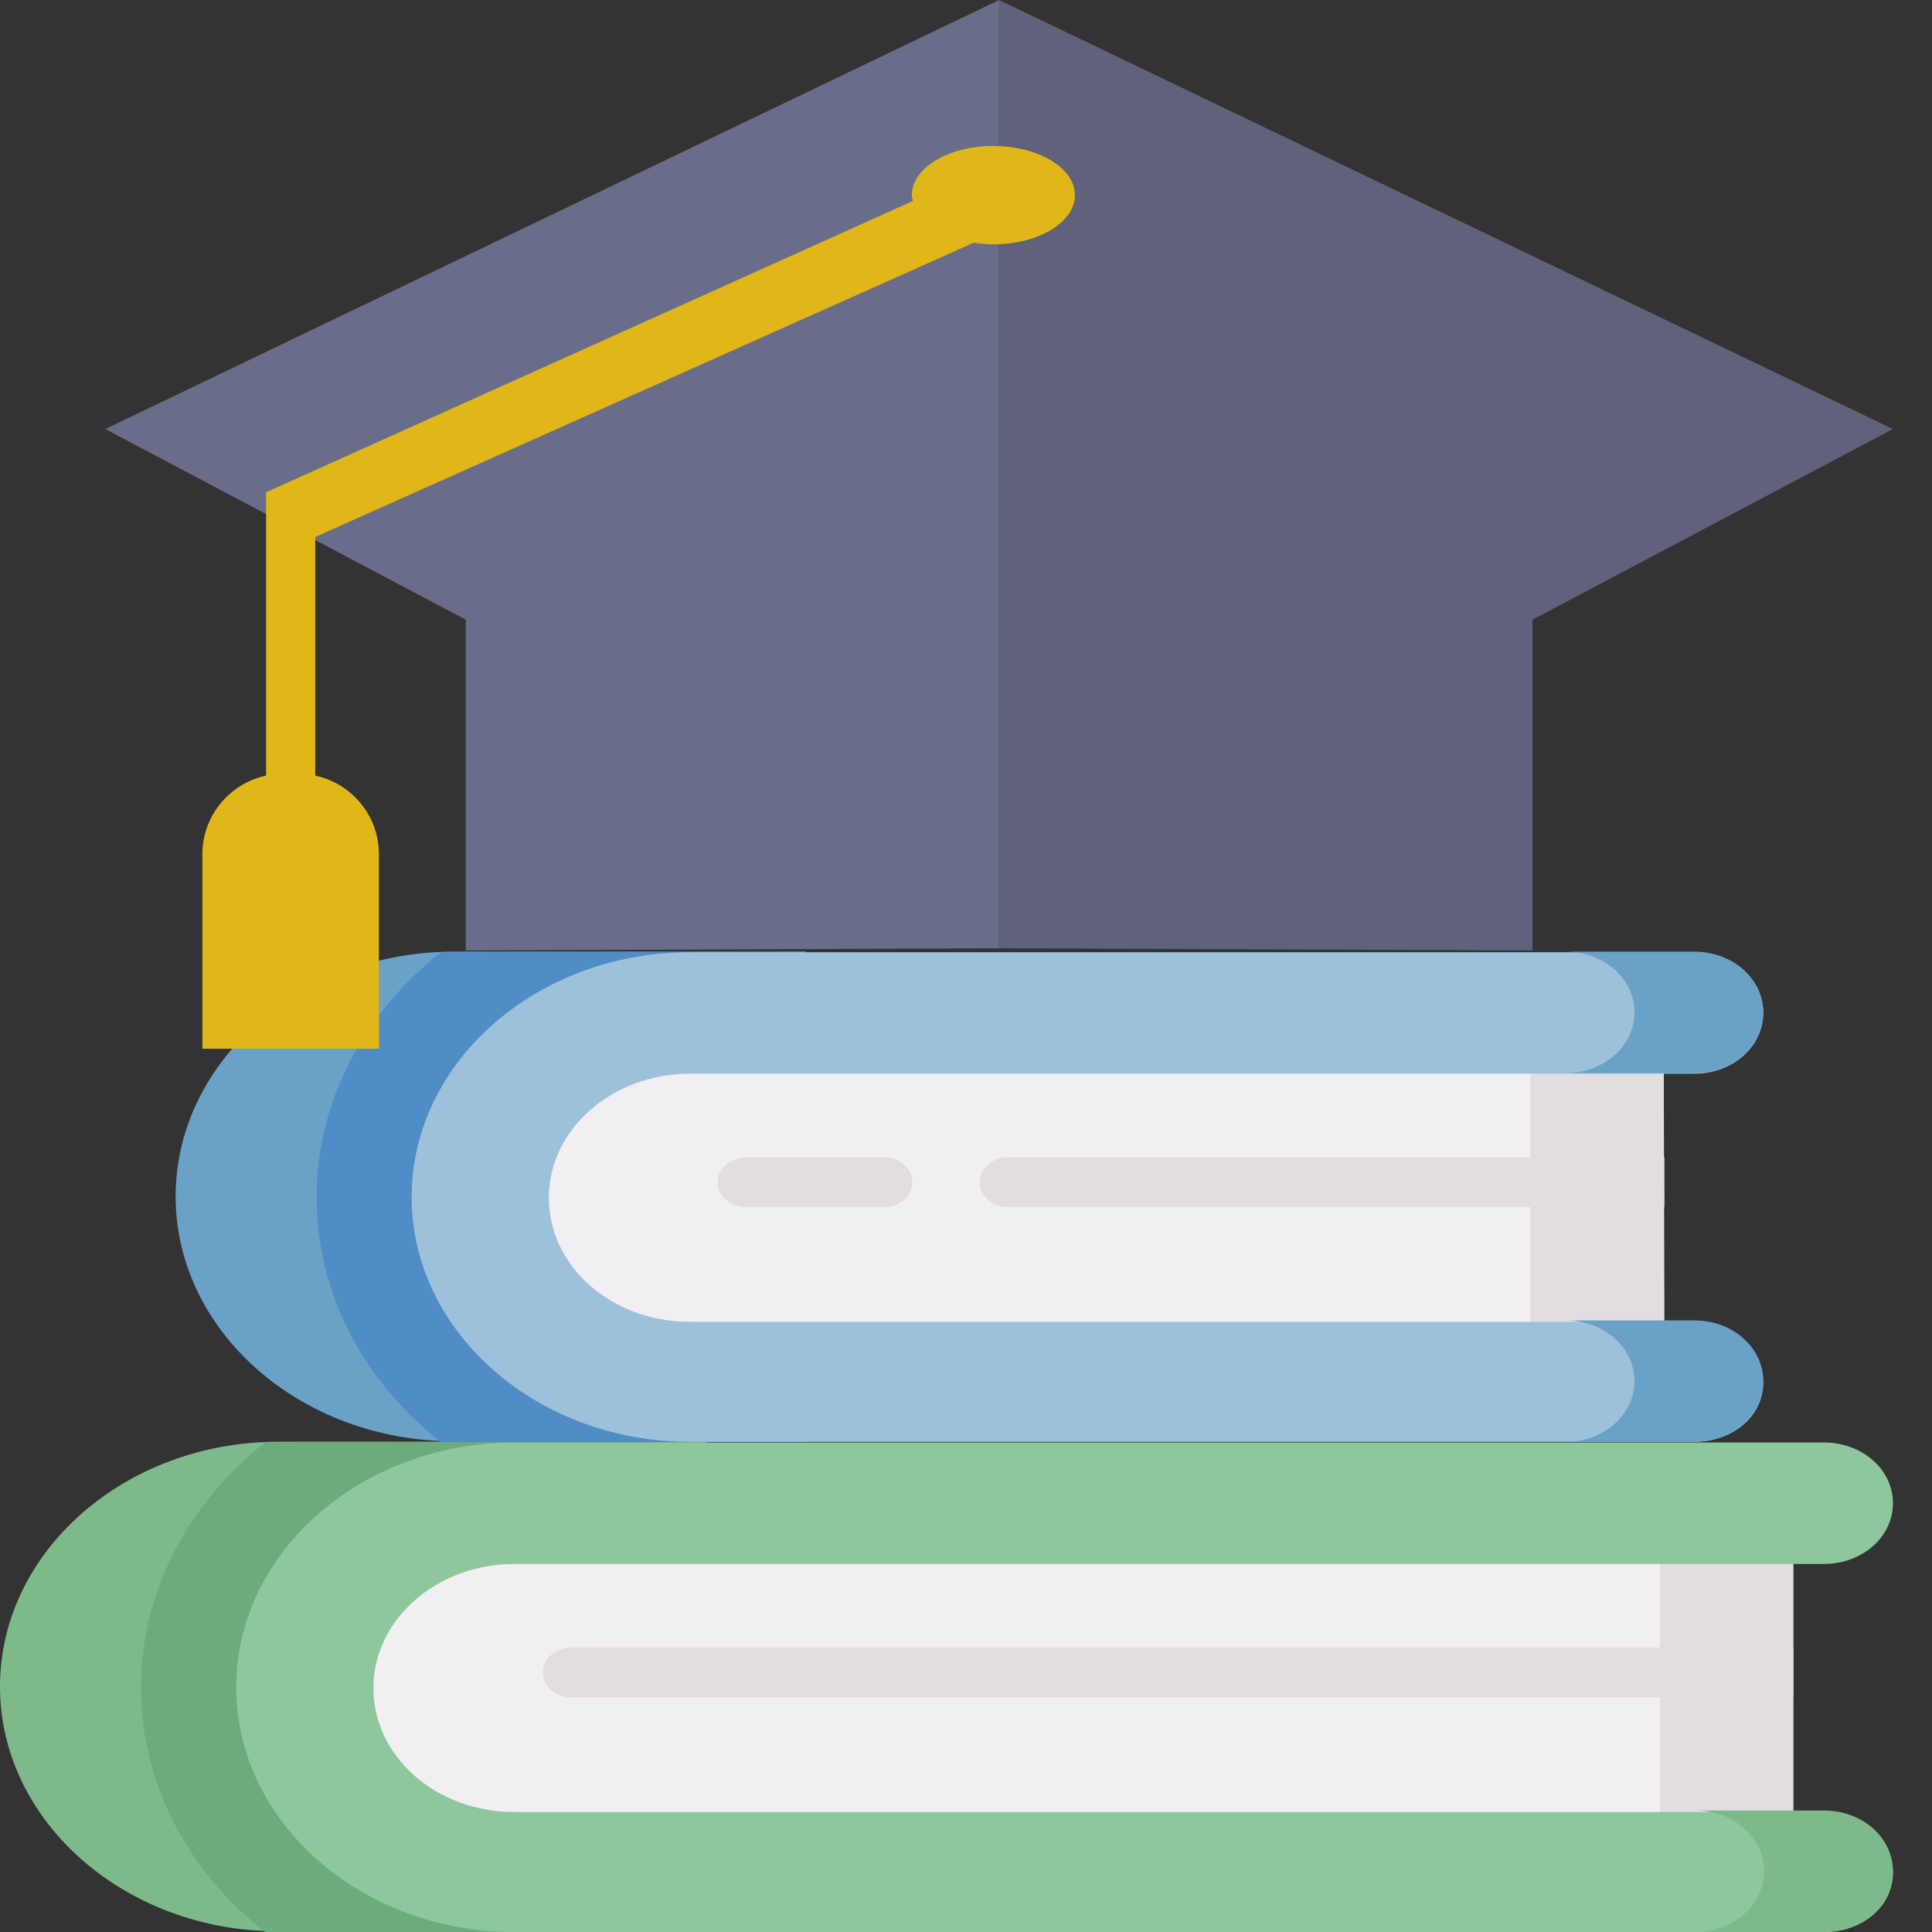
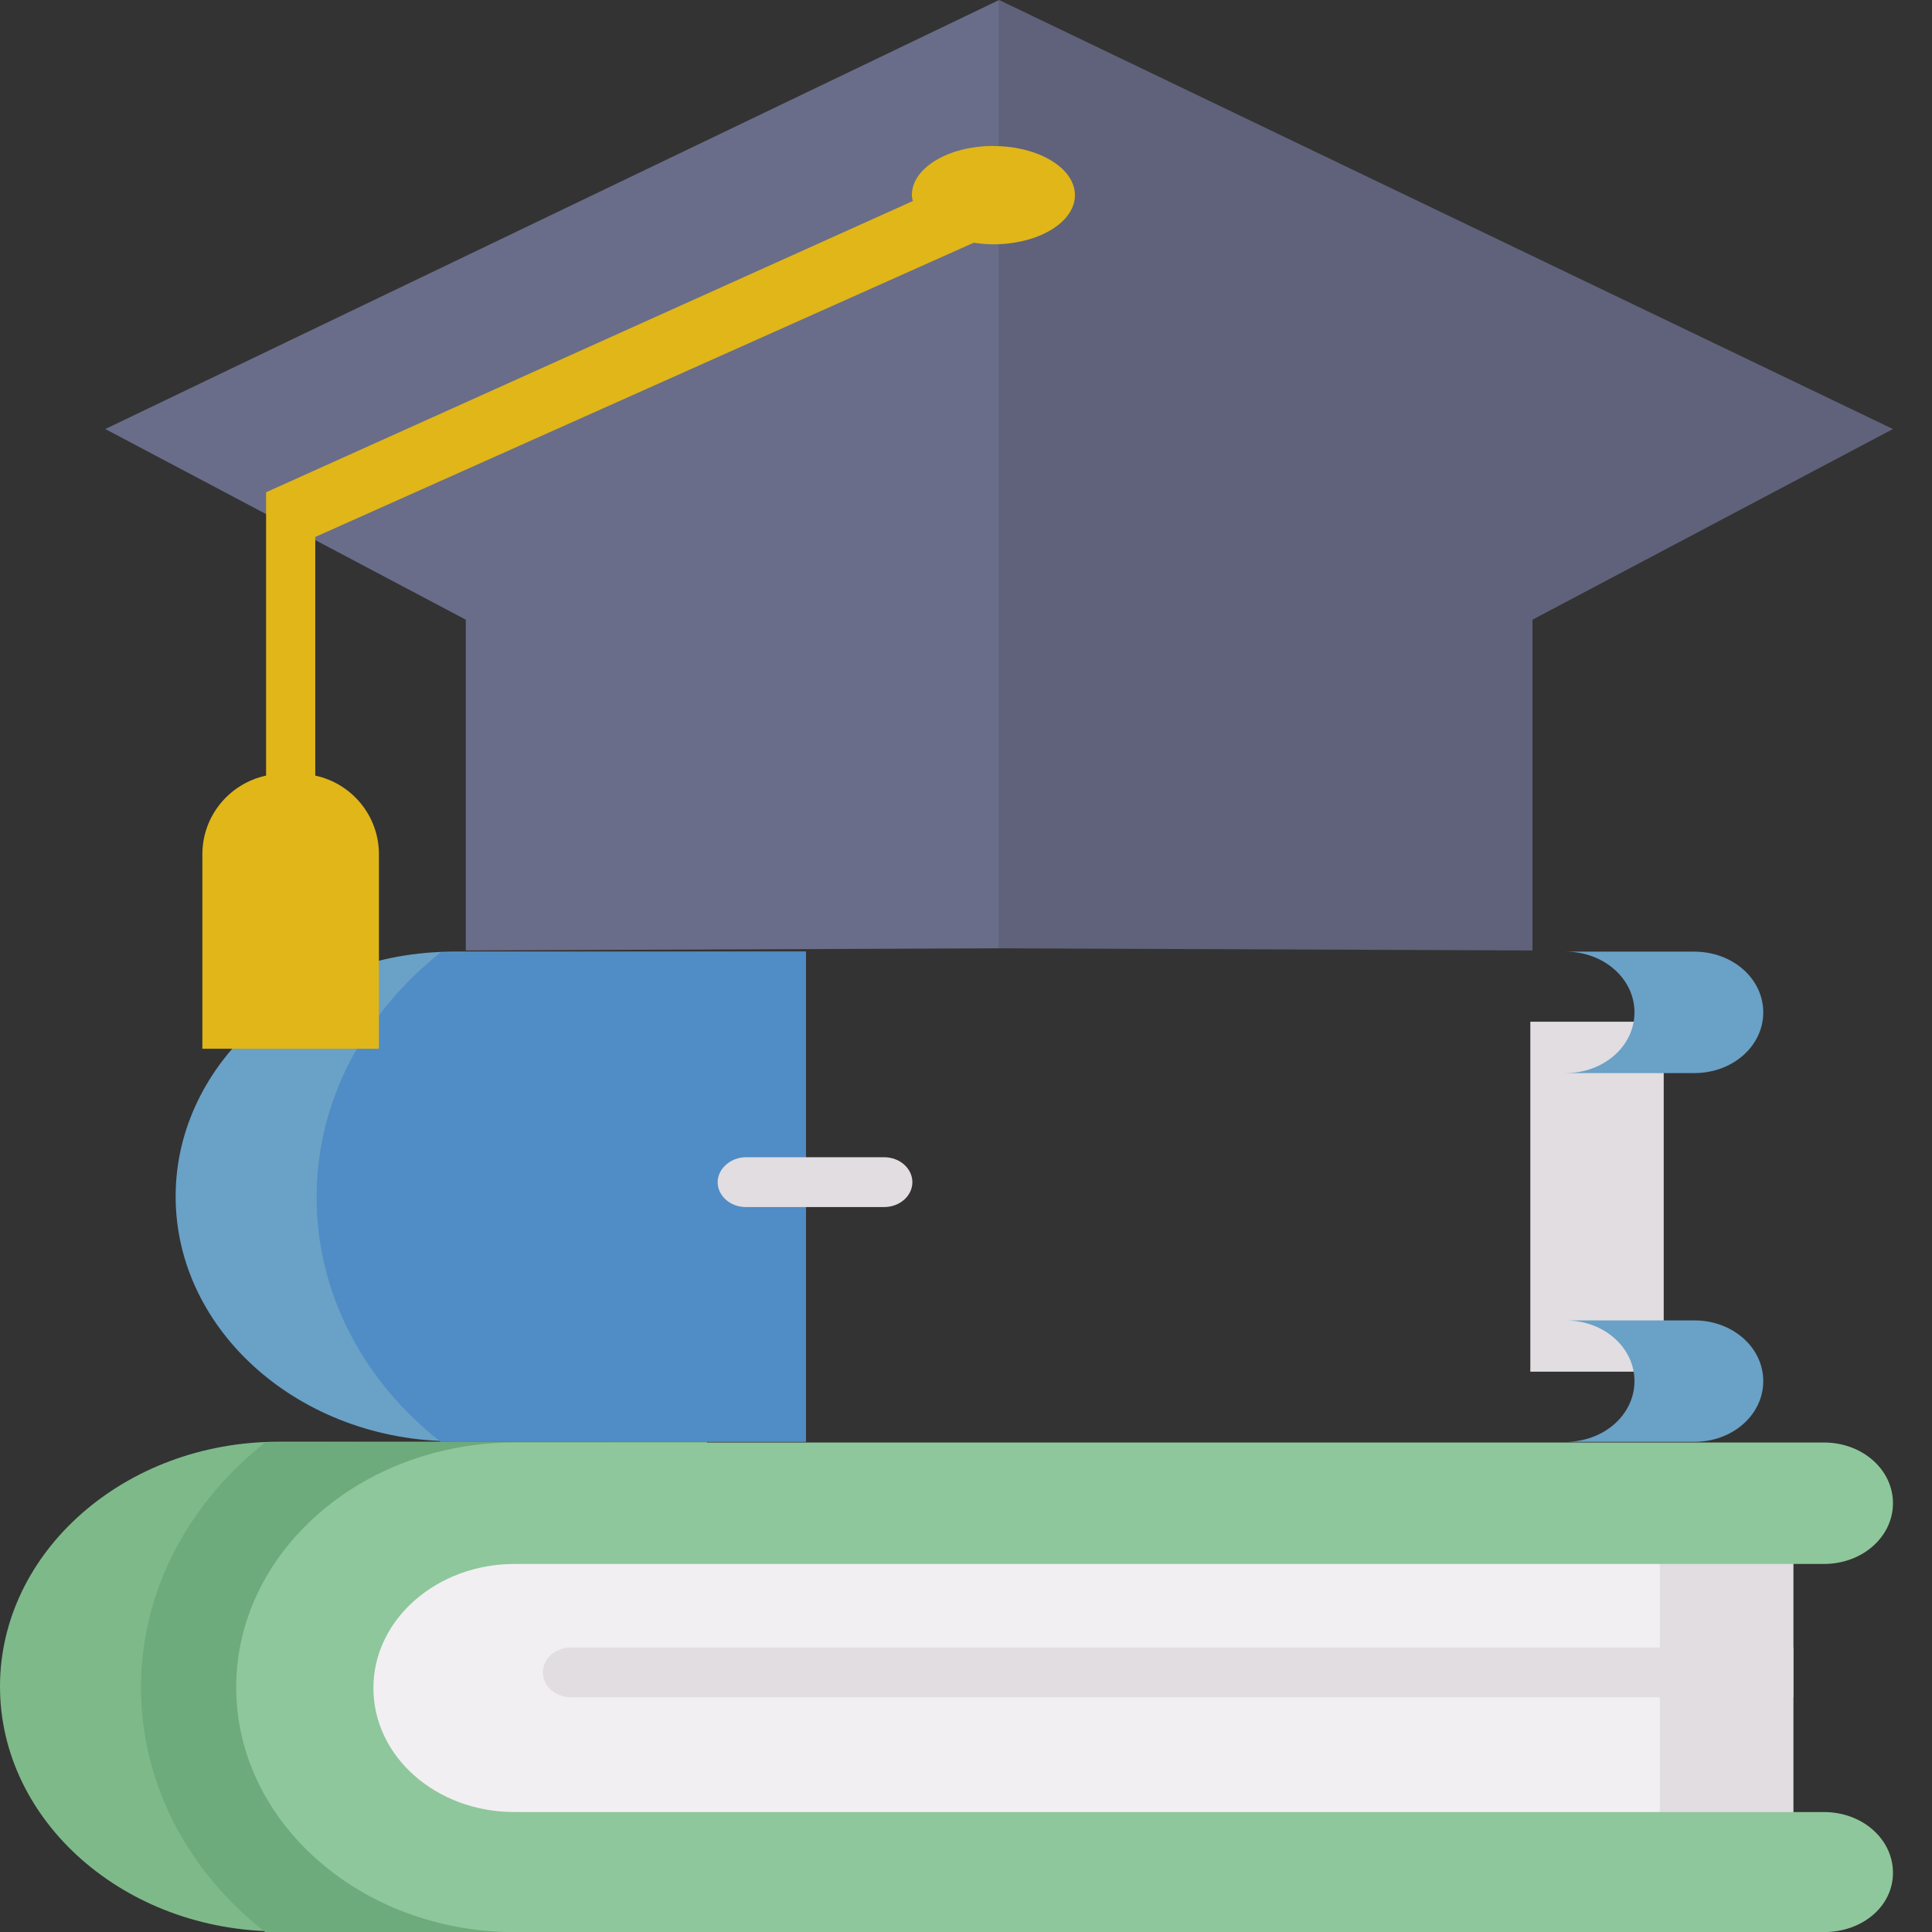
<svg xmlns="http://www.w3.org/2000/svg" width="44" height="44" viewBox="0 0 44 44" fill="none">
  <rect x="0" y="0" width="44" height="44" fill="#333333" stroke="none" />
  <g clip-path="url(#clip0_671_9273)">
    <path d="M16.098 32.835H6.338C2.846 32.835 0 35.339 0 38.41C0 41.481 2.846 43.985 6.338 43.985H16.098V32.837V32.835Z" fill="#7EB98A" />
    <path d="M16.097 32.837V44.001H6.04C4.293 42.634 3.211 40.638 3.211 38.426C3.211 36.214 4.311 34.218 6.04 32.851H6.336L16.097 32.835V32.837Z" fill="#6DAA7C" />
    <path d="M40.84 42.406H12.171C9.674 42.406 7.648 40.625 7.648 38.428C7.648 36.232 9.674 34.451 12.171 34.451H40.84V42.406Z" fill="#F2EFF2" />
    <path d="M37.801 34.434H40.839V42.404H37.801V34.434Z" fill="#E1DDE1" />
    <path d="M41.539 44.002H11.717C8.225 44.002 5.379 41.498 5.379 38.427C5.379 35.356 8.225 32.852 11.717 32.852H41.539C42.412 32.852 43.111 33.467 43.111 34.235C43.111 35.003 42.412 35.618 41.539 35.618H11.717C9.954 35.618 8.504 36.877 8.504 38.443C8.504 40.009 9.936 41.268 11.717 41.268H41.539C42.412 41.268 43.111 41.883 43.111 42.651C43.111 43.419 42.412 44.002 41.539 44.002Z" fill="#8EC79B" />
-     <path d="M43.11 42.616C43.11 43.384 42.412 43.999 41.539 43.999H38.605C39.478 43.999 40.177 43.384 40.177 42.616C40.177 41.847 39.478 41.233 38.605 41.233H41.539C42.412 41.233 43.11 41.847 43.11 42.616Z" fill="#7EB98A" />
    <path d="M18.352 21.673H10.338C6.846 21.673 4 24.177 4 27.248C4 30.32 6.846 32.824 10.338 32.824H18.352V21.675V21.673Z" fill="#6AA1C6" />
    <path d="M18.351 21.675V32.839H10.04C8.293 31.472 7.211 29.476 7.211 27.264C7.211 25.052 8.311 23.056 10.04 21.689H10.336L18.351 21.673V21.675Z" fill="#508CC6" />
-     <path d="M37.907 31.241H16.151C13.654 31.241 11.629 29.46 11.629 27.263C11.629 25.067 13.654 23.286 16.151 23.286H37.889L37.907 31.241Z" fill="#F2EFF2" />
    <path d="M34.852 23.269H37.89V31.239H34.852V23.269Z" fill="#E1DDE1" />
-     <path d="M38.586 32.837H15.713C12.221 32.837 9.375 30.333 9.375 27.262C9.375 24.191 12.221 21.687 15.713 21.687H38.586C39.459 21.687 40.157 22.302 40.157 23.07C40.157 23.838 39.459 24.453 38.586 24.453H15.713C13.95 24.453 12.5 25.712 12.5 27.278C12.5 28.844 13.932 30.103 15.713 30.103H38.586C39.459 30.103 40.157 30.718 40.157 31.486C40.157 32.254 39.459 32.837 38.586 32.837Z" fill="#9EC1DB" />
    <path d="M40.157 23.056C40.157 23.825 39.459 24.439 38.586 24.439H35.652C36.525 24.439 37.224 23.825 37.224 23.056C37.224 22.288 36.525 21.673 35.652 21.673H38.586C39.459 21.673 40.157 22.288 40.157 23.056Z" fill="#6AA1C6" />
    <path d="M40.157 31.454C40.157 32.222 39.459 32.837 38.586 32.837H35.652C36.525 32.837 37.224 32.222 37.224 31.454C37.224 30.686 36.525 30.071 35.652 30.071H38.586C39.459 30.071 40.157 30.686 40.157 31.454Z" fill="#6AA1C6" />
-     <path d="M37.905 27.49H22.959C22.592 27.49 22.312 27.229 22.312 26.923C22.312 26.617 22.609 26.355 22.959 26.355H37.905V27.492V27.49Z" fill="#E1DDE1" />
    <path d="M20.133 27.49H16.99C16.623 27.49 16.344 27.229 16.344 26.923C16.344 26.617 16.641 26.355 16.99 26.355H20.133C20.499 26.355 20.779 26.617 20.779 26.923C20.779 27.229 20.499 27.49 20.133 27.49Z" fill="#E1DDE1" />
    <path d="M40.841 38.655H13.009C12.643 38.655 12.363 38.394 12.363 38.088C12.363 37.765 12.66 37.52 13.009 37.52H40.841V38.657V38.655Z" fill="#E1DDE1" />
    <path d="M22.754 0V21.597L10.608 21.646V14.113L2.398 9.771L22.754 0Z" fill="#696D89" />
    <path d="M22.754 0V21.597L34.901 21.646V14.113L43.111 9.771L22.754 0Z" fill="#5F627A" />
    <path d="M22.625 3.324C21.598 3.324 20.767 3.825 20.767 4.443C20.767 4.489 20.781 4.534 20.79 4.578L6.06 11.211V17.664C5.233 17.841 4.609 18.574 4.609 19.456V23.884H8.63V19.456C8.63 18.576 8.009 17.841 7.18 17.664V12.229L22.176 5.528C22.321 5.549 22.468 5.564 22.623 5.564C23.65 5.564 24.481 5.063 24.481 4.445C24.481 3.827 23.65 3.326 22.623 3.326L22.625 3.324Z" fill="#E0B619" />
  </g>
  <defs>
    <clipPath id="clip0_671_9273">
      <rect width="44" height="44" fill="white" />
    </clipPath>
  </defs>
</svg>